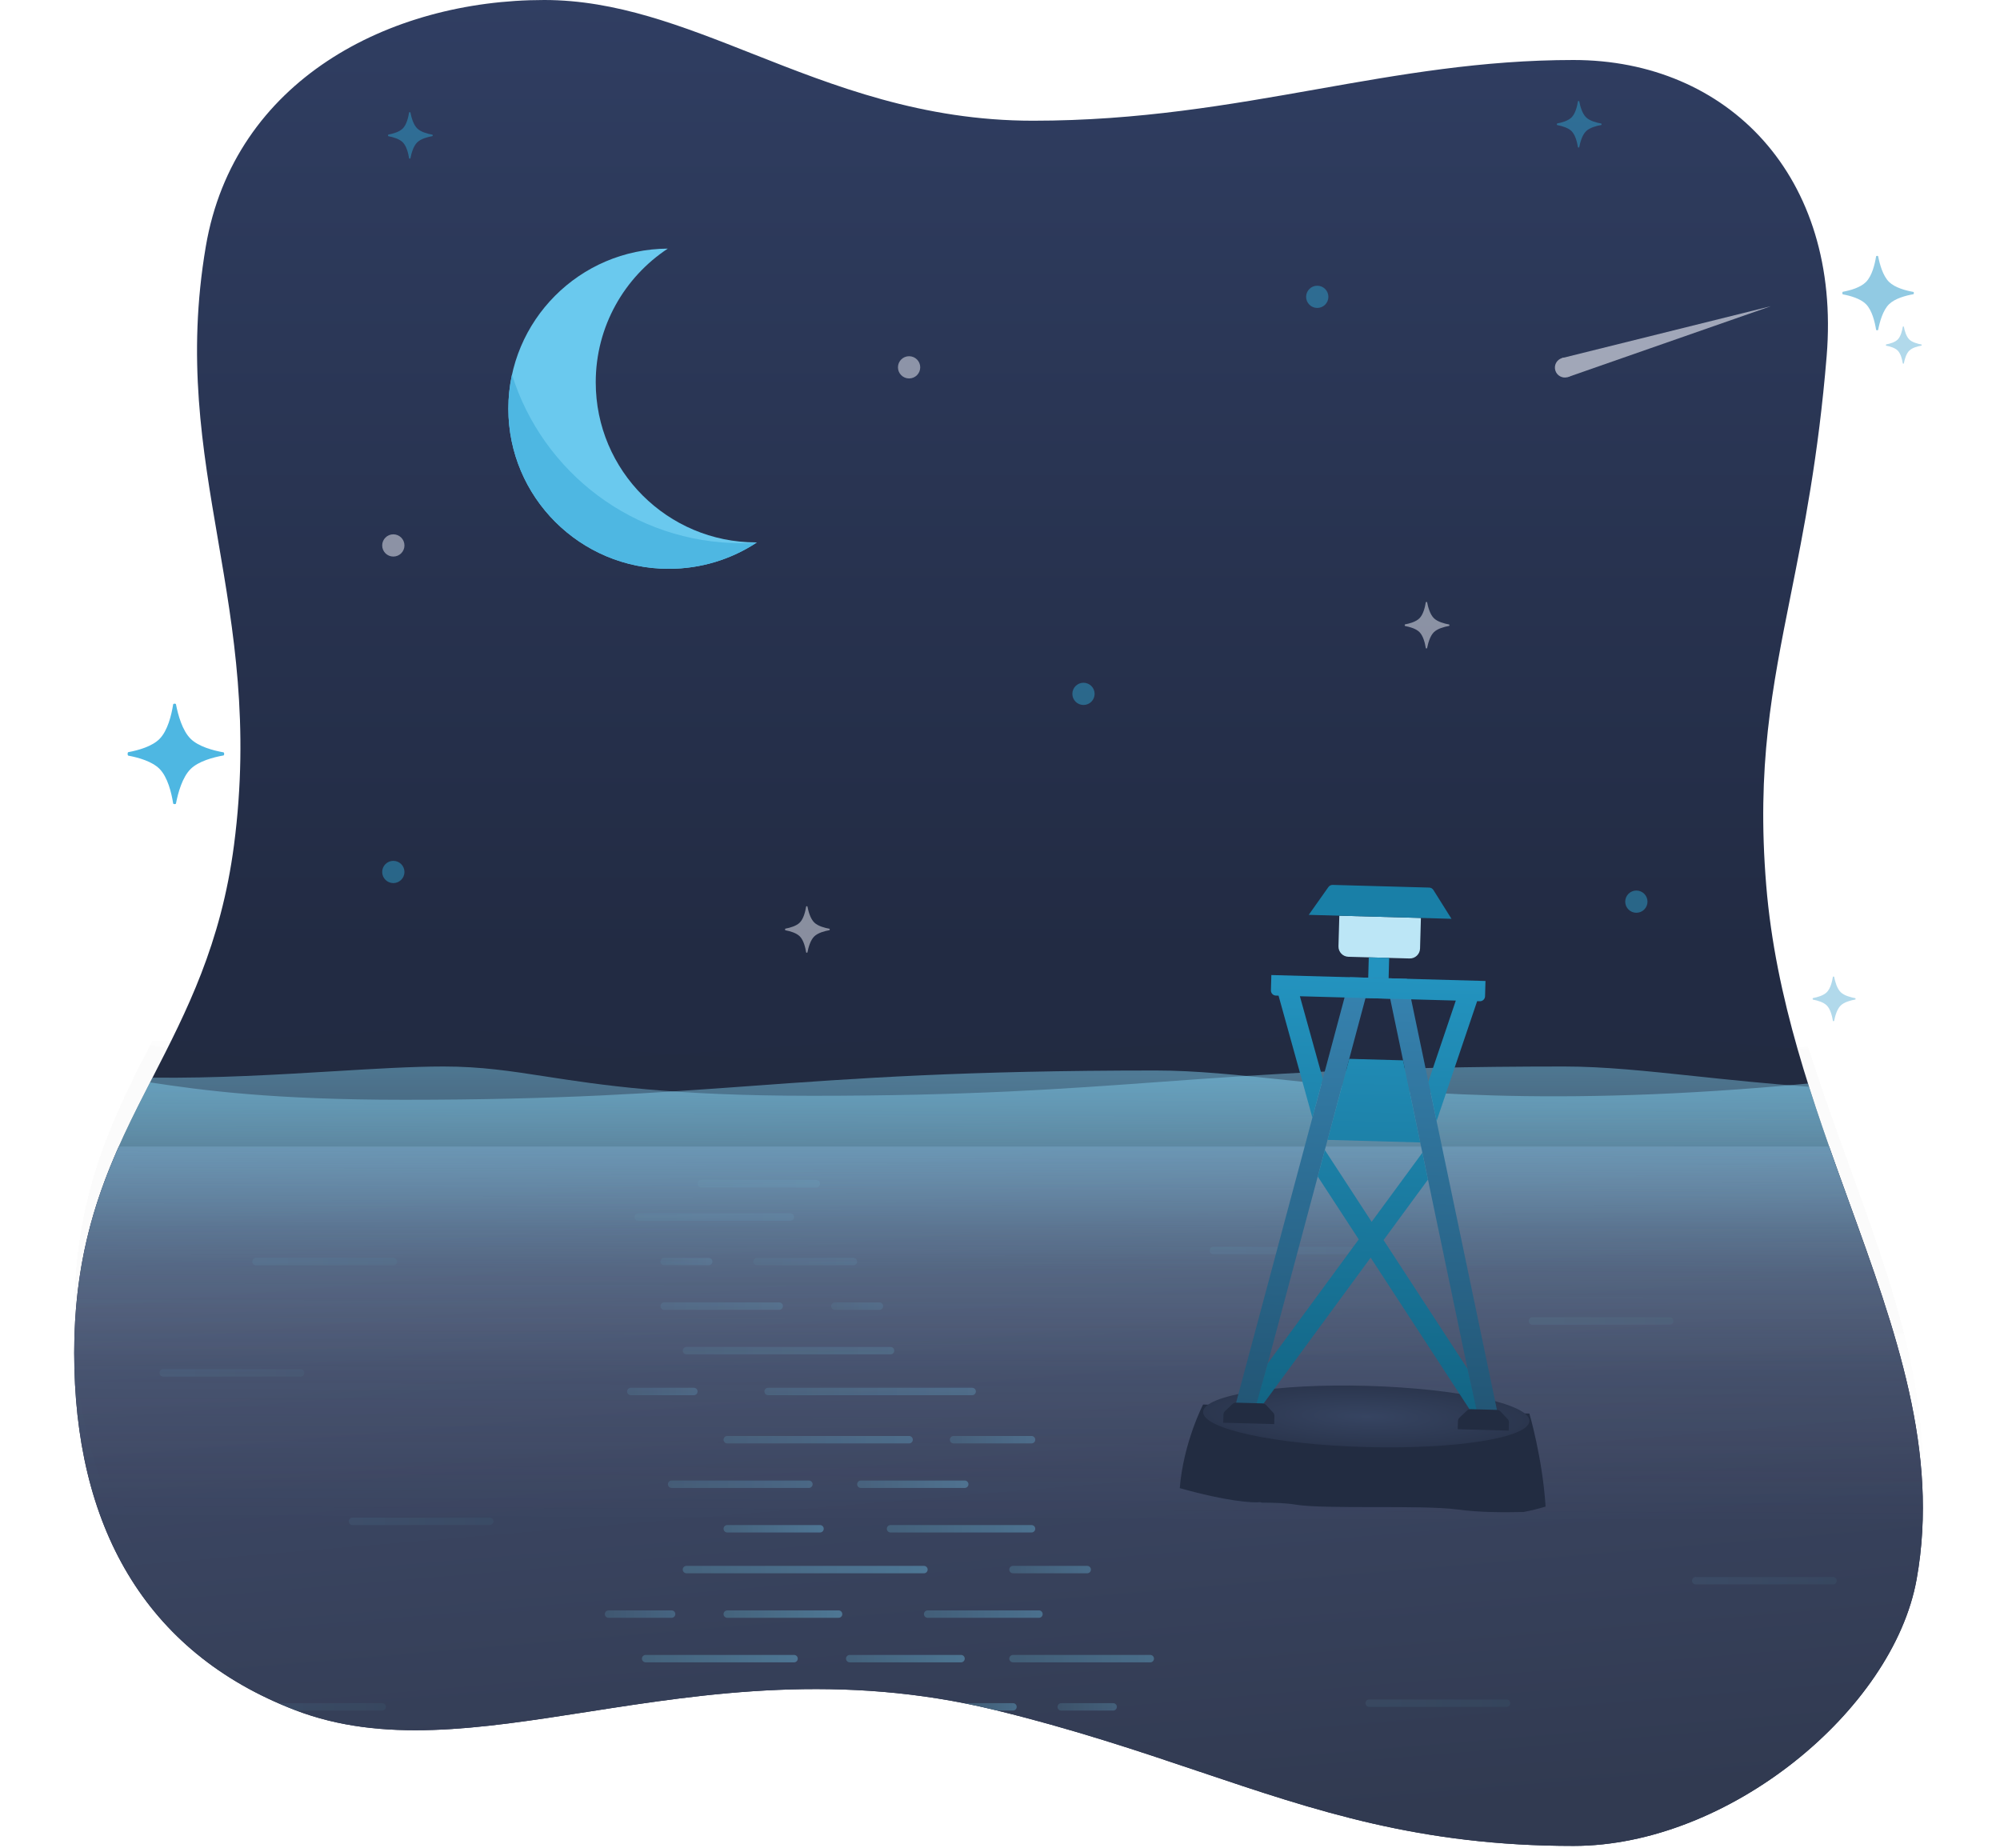
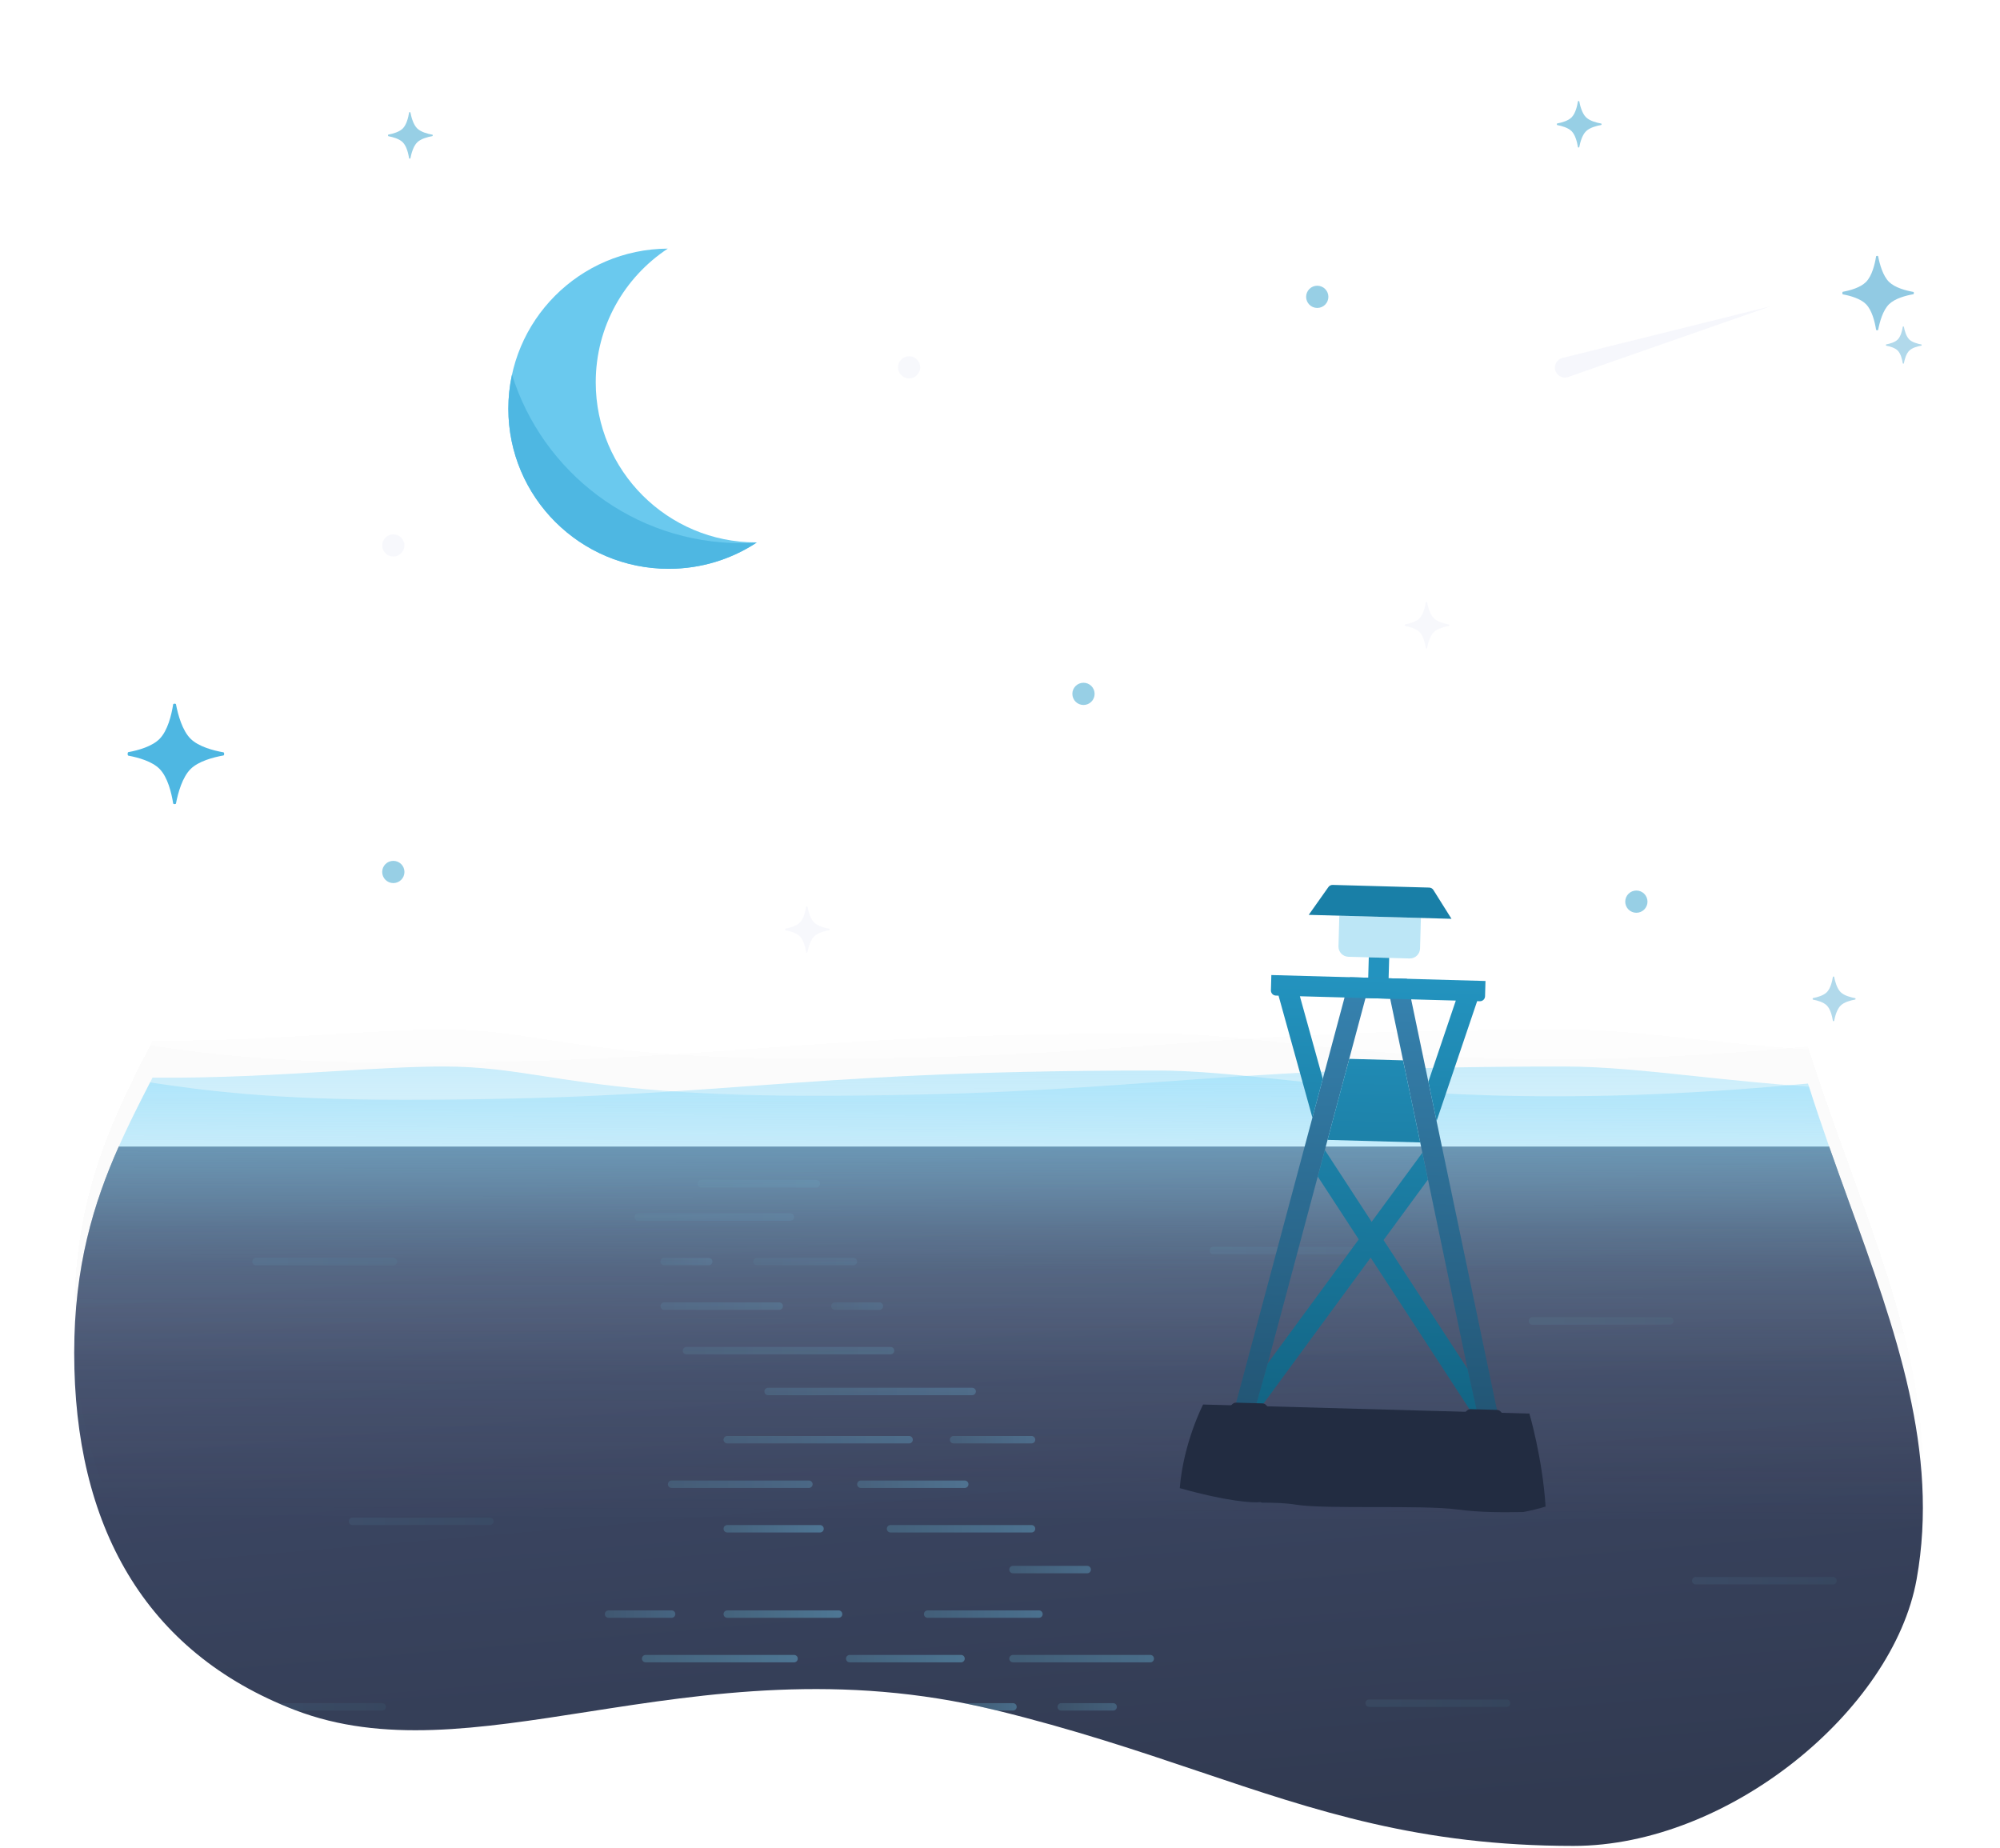
<svg xmlns="http://www.w3.org/2000/svg" width="539" height="498" viewBox="0 0 539 498" fill="none">
-   <path d="M424.061 16.17C465.615 16.17 496.275 47.459 492.285 95.969C490.062 122.989 486.124 142.716 482.587 160.429L482.586 160.431C477.578 185.515 473.375 206.562 475.994 238.57C478.508 269.311 488.624 297.217 498.323 323.972C510.864 358.565 522.707 391.236 516.526 425.631C510.193 460.874 465.86 497.473 424.061 497.473C382.682 497.473 354.891 488.107 323.23 477.438L323.228 477.437C306.769 471.891 289.265 465.992 268.263 460.874C226.556 450.71 190.404 456.342 158.343 461.337C129.025 465.904 103.128 469.939 79.532 460.874C38.833 445.239 20 410.909 20 364.633C20 331.558 30.427 311.236 41.186 290.269C50.269 272.569 59.587 254.408 63.066 227.726C67.291 195.325 62.962 170.059 58.762 145.543C54.493 120.629 50.358 96.489 55.466 66.42C63.066 21.688 104.865 0 146.665 0C166.064 0 183.826 7.007 202.864 14.517C224.846 23.189 248.529 32.532 278.396 32.532C306.946 32.532 331.214 28.238 354.885 24.05C377.423 20.062 399.42 16.17 424.061 16.17Z" fill="url(#paint0_linear_308_80)" />
  <path d="M32.011 309L492.95 309C494.722 314.037 496.53 319.024 498.323 323.972C510.864 358.565 522.707 391.236 516.526 425.631C510.193 460.874 465.86 497.473 424.061 497.473C382.682 497.473 354.891 488.107 323.23 477.438C306.771 471.892 289.266 465.993 268.263 460.874C226.556 450.71 190.404 456.342 158.343 461.337C129.025 465.904 103.128 469.939 79.532 460.874C38.833 445.239 20 410.909 20 364.633C20 341.315 25.183 324.335 32.011 309Z" fill="url(#paint1_linear_308_80)" />
  <g opacity="0.36">
    <path opacity="0.2" d="M172 328H213" stroke="url(#paint2_linear_308_80)" stroke-width="2" stroke-linecap="round" />
    <path opacity="0.2" d="M204 340L230 340" stroke="url(#paint3_linear_308_80)" stroke-width="2" stroke-linecap="round" />
    <path opacity="0.2" d="M189 319L220 319" stroke="url(#paint4_linear_308_80)" stroke-width="2" stroke-linecap="round" />
    <path opacity="0.3" d="M179 340H191" stroke="url(#paint5_linear_308_80)" stroke-width="2" stroke-linecap="round" />
    <path opacity="0.4" d="M179 352H210" stroke="url(#paint6_linear_308_80)" stroke-width="2" stroke-linecap="round" />
    <path opacity="0.3" d="M225 352H237" stroke="url(#paint7_linear_308_80)" stroke-width="2" stroke-linecap="round" />
-     <path opacity="0.5" d="M170 375H187" stroke="url(#paint8_linear_308_80)" stroke-width="2" stroke-linecap="round" />
    <path opacity="0.4" d="M185 364L240 364" stroke="url(#paint9_linear_308_80)" stroke-width="2" stroke-linecap="round" />
    <path opacity="0.6" d="M207 375L262 375" stroke="url(#paint10_linear_308_80)" stroke-width="2" stroke-linecap="round" />
    <path opacity="0.32" d="M327 337L364 337" stroke="url(#paint11_linear_308_80)" stroke-width="2" stroke-linecap="round" />
    <path opacity="0.32" d="M413 356L450 356" stroke="url(#paint12_linear_308_80)" stroke-width="2" stroke-linecap="round" />
    <path opacity="0.32" d="M457 426L494 426" stroke="url(#paint13_linear_308_80)" stroke-width="2" stroke-linecap="round" />
    <path opacity="0.32" d="M369 459L406 459" stroke="url(#paint14_linear_308_80)" stroke-width="2" stroke-linecap="round" />
    <path opacity="0.32" d="M95 410L132 410" stroke="url(#paint15_linear_308_80)" stroke-width="2" stroke-linecap="round" />
-     <path opacity="0.32" d="M44 370L81 370" stroke="url(#paint16_linear_308_80)" stroke-width="2" stroke-linecap="round" />
    <path opacity="0.32" d="M69 340L106 340" stroke="url(#paint17_linear_308_80)" stroke-width="2" stroke-linecap="round" />
    <path opacity="0.7" d="M196 388L245 388" stroke="url(#paint18_linear_308_80)" stroke-width="2" stroke-linecap="round" />
    <path opacity="0.7" d="M257 388L278 388" stroke="url(#paint19_linear_308_80)" stroke-width="2" stroke-linecap="round" />
    <path opacity="0.65" d="M181 400H218" stroke="url(#paint20_linear_308_80)" stroke-width="2" stroke-linecap="round" />
    <path opacity="0.9" d="M240 412L278 412" stroke="url(#paint21_linear_308_80)" stroke-width="2" stroke-linecap="round" />
    <path opacity="0.95" d="M196 412L221 412" stroke="url(#paint22_linear_308_80)" stroke-width="2" stroke-linecap="round" />
    <path opacity="0.85" d="M232 400L260 400" stroke="url(#paint23_linear_308_80)" stroke-width="2" stroke-linecap="round" />
-     <path d="M185 423L249 423" stroke="url(#paint24_linear_308_80)" stroke-width="2" stroke-linecap="round" />
    <path opacity="0.8" d="M273 423L293 423" stroke="url(#paint25_linear_308_80)" stroke-width="2" stroke-linecap="round" />
    <path d="M229 447L259 447" stroke="url(#paint26_linear_308_80)" stroke-width="2" stroke-linecap="round" />
    <path opacity="0.85" d="M273 447L310 447" stroke="url(#paint27_linear_308_80)" stroke-width="2" stroke-linecap="round" />
    <path d="M174 447L214 447" stroke="url(#paint28_linear_308_80)" stroke-width="2" stroke-linecap="round" />
    <path opacity="0.65" d="M164 435L181 435" stroke="url(#paint29_linear_308_80)" stroke-width="2" stroke-linecap="round" />
    <path d="M196 435H226" stroke="url(#paint30_linear_308_80)" stroke-width="2" stroke-linecap="round" />
    <path opacity="0.9" d="M250 435H280" stroke="url(#paint31_linear_308_80)" stroke-width="2" stroke-linecap="round" />
    <path opacity="0.6" d="M286 460H300" stroke="url(#paint32_linear_308_80)" stroke-width="2" stroke-linecap="round" />
    <path opacity="0.32" d="M79.863 461L103 461C103.552 461 104 460.552 104 460C104 459.448 103.552 459 103 459L74.962 459C76.454 459.652 77.977 460.277 79.532 460.874C79.642 460.916 79.752 460.958 79.863 461Z" fill="url(#paint33_linear_308_80)" />
    <path opacity="0.85" d="M268.778 461H273C273.552 461 274 460.552 274 460C274 459.448 273.552 459 273 459H259.758C262.567 459.554 265.402 460.177 268.263 460.874C268.435 460.916 268.607 460.958 268.778 461Z" fill="url(#paint34_linear_308_80)" />
  </g>
  <g filter="url(#filter0_d_308_80)">
    <path d="M41.108 290.42C58.079 290.625 74.939 289.608 89.927 288.704C101.058 288.033 111.156 287.423 119.5 287.423C129.649 287.423 137.478 288.632 147.008 290.103C161.829 292.392 180.764 295.315 218.94 295.315C261.14 295.315 286.498 293.473 312.714 291.569C340.766 289.532 369.799 287.423 421.5 287.423C432.291 287.423 443.497 288.61 456.651 290.003C465.822 290.974 475.941 292.046 487.527 292.885C490.893 303.475 494.638 313.807 498.323 323.972C503.925 339.423 509.387 354.491 513.166 369.5H20.071C20.024 367.893 20 366.27 20 364.633C20 331.637 30.378 311.334 41.108 290.42Z" fill="#353F58" fill-opacity="0.01" shape-rendering="crispEdges" />
  </g>
  <g filter="url(#filter1_d_308_80)">
    <path d="M518.173 409.5H27.407C22.422 396.288 20 381.229 20 364.633C20 332.315 29.956 312.173 40.448 291.708C54.803 293.893 73.652 296.391 108.94 296.391C151.14 296.391 176.498 294.549 202.714 292.645C230.766 290.608 259.799 288.499 311.5 288.499C322.291 288.499 333.497 289.686 346.651 291.079C376.943 294.286 417.568 298.588 487.25 292.011C490.687 302.907 494.537 313.527 498.323 323.972C508.889 353.119 518.961 380.901 518.173 409.5Z" fill="#353F58" fill-opacity="0.01" shape-rendering="crispEdges" />
  </g>
  <path d="M41.108 290.42C58.079 290.625 74.939 289.608 89.927 288.704C101.058 288.033 111.156 287.423 119.5 287.423C129.649 287.423 137.478 288.632 147.008 290.103C161.829 292.392 180.764 295.315 218.94 295.315C261.14 295.315 286.498 293.473 312.714 291.569C340.766 289.532 369.799 287.423 421.5 287.423C432.291 287.423 443.497 288.61 456.651 290.003C465.822 290.974 475.941 292.046 487.527 292.885C490.893 303.475 494.638 313.807 498.323 323.972C503.925 339.423 509.387 354.491 513.166 369.5H20.071C20.024 367.893 20 366.27 20 364.633C20 331.637 30.378 311.334 41.108 290.42Z" fill="url(#paint35_linear_308_80)" />
  <path d="M518.173 409.5H27.407C22.422 396.288 20 381.229 20 364.633C20 332.315 29.956 312.173 40.448 291.708C54.803 293.893 73.652 296.391 108.94 296.391C151.14 296.391 176.498 294.549 202.714 292.645C230.766 290.608 259.799 288.499 311.5 288.499C322.291 288.499 333.497 289.686 346.651 291.079C376.943 294.286 417.568 298.588 487.25 292.011C490.687 302.907 494.537 313.527 498.323 323.972C508.889 353.119 518.961 380.901 518.173 409.5Z" fill="url(#paint36_linear_308_80)" />
  <g filter="url(#filter2_i_308_80)">
    <path fill-rule="evenodd" clip-rule="evenodd" d="M324.235 380.519L412.172 382.959C412.172 382.959 415.723 395.033 416.535 408.025C414.76 408.563 412.687 409.097 410.519 409.49C405.431 409.577 399.132 409.66 392.622 408.792C387.934 408.167 379.182 408.164 370.572 408.162C361.794 408.159 353.164 408.157 349.142 407.494C346.498 407.059 343.404 406.971 340.037 406.961L339.657 406.822C337.643 407.075 330.623 406.618 317.947 403.052C318.935 390.759 324.235 380.519 324.235 380.519Z" fill="#222C41" />
  </g>
-   <ellipse cx="368.204" cy="381.739" rx="43.985" ry="8.247" transform="rotate(1.589 368.204 381.739)" fill="url(#paint37_radial_308_80)" />
  <g filter="url(#filter3_d_308_80)">
    <path d="M360.948 246.781L382.932 247.391L382.703 255.635C382.661 257.153 381.396 258.349 379.879 258.307L363.391 257.85C361.873 257.808 360.677 256.543 360.719 255.026L360.948 246.781Z" fill="#D9D9D9" fill-opacity="0.01" shape-rendering="crispEdges" />
  </g>
  <g filter="url(#filter4_d_308_80)">
    <path d="M360.948 246.781L382.932 247.391L382.703 255.635C382.661 257.153 381.396 258.349 379.879 258.307L363.391 257.85C361.873 257.808 360.677 256.543 360.719 255.026L360.948 246.781Z" fill="#D9D9D9" fill-opacity="0.01" shape-rendering="crispEdges" />
  </g>
  <path d="M360.948 246.781L382.932 247.391L382.703 255.635C382.661 257.153 381.396 258.349 379.879 258.307L363.391 257.85C361.873 257.808 360.677 256.543 360.719 255.026L360.948 246.781Z" fill="#BCE6F6" />
  <path d="M371.444 264.949L371.635 258.079" stroke="#2393BF" stroke-width="5.498" />
  <path d="M358.004 239.062C358.269 238.687 358.704 238.469 359.164 238.482L385.173 239.203C385.633 239.216 386.055 239.458 386.3 239.847L391.176 247.62L352.704 246.553L358.004 239.062Z" fill="#197FA7" />
  <path d="M401.18 382.654L376.902 266.475L365.91 266.17L335.227 380.824" stroke="url(#paint38_linear_308_80)" stroke-width="5.498" />
  <path d="M342.628 262.774L342.514 266.896C342.493 267.655 343.091 268.287 343.85 268.308L344.568 268.328L353.691 301.196L356.492 290.729L350.319 268.488L392.341 269.654L384.944 291.519L387.16 302.124L398.092 269.813L398.81 269.833C399.569 269.854 400.201 269.256 400.222 268.497L400.337 264.375L342.628 262.774Z" fill="url(#paint39_linear_308_80)" />
  <path fill-rule="evenodd" clip-rule="evenodd" d="M337.444 382.451L369.391 338.935L398.877 384.156L395.499 368.909L372.868 334.2L384.838 317.894L383.327 310.662L369.659 329.279L357.045 309.933L355.135 317.07L366.183 334.014L341.662 367.415L337.444 382.451ZM357.777 307.197L382.748 307.889L378.124 285.76L363.621 285.358L357.777 307.197Z" fill="url(#paint40_linear_308_80)" />
  <path d="M395.347 380.145C395.611 379.895 395.965 379.76 396.329 379.77L403.435 379.967C403.8 379.977 404.145 380.131 404.396 380.396L406.285 382.393C406.535 382.658 406.67 383.012 406.66 383.376L406.6 385.555L392.86 385.174L392.92 382.995C392.93 382.63 393.085 382.285 393.35 382.034L395.347 380.145Z" fill="#222C41" />
  <path d="M332.142 378.392C332.407 378.141 332.76 378.006 333.125 378.016L340.231 378.213C340.595 378.223 340.941 378.378 341.191 378.643L343.08 380.64C343.331 380.904 343.466 381.258 343.456 381.622L343.395 383.801L329.655 383.42L329.716 381.241C329.726 380.877 329.88 380.531 330.145 380.281L332.142 378.392Z" fill="#222C41" />
  <path fill-rule="evenodd" clip-rule="evenodd" d="M204 146.176C203.921 146.177 203.843 146.177 203.764 146.177C179.898 146.177 160.551 126.859 160.551 103.028C160.551 87.974 168.272 74.72 179.977 67C156.219 67.127 137 86.396 137 110.148C137 133.978 156.347 153.296 180.213 153.296C189.002 153.296 197.178 150.676 204 146.176Z" fill="#6AC9EE" />
  <path fill-rule="evenodd" clip-rule="evenodd" d="M203.853 146.272C202.537 146.352 201.211 146.392 199.875 146.392C170.803 146.392 146.202 127.283 137.982 100.957C137.339 103.919 137 106.994 137 110.148C137 133.978 156.347 153.296 180.213 153.296C188.939 153.296 197.061 150.714 203.853 146.272Z" fill="#4EB7E2" />
  <g opacity="0.5">
    <path d="M219.444 248.617C218.395 247.592 217.858 245.621 217.606 244.308C217.582 244.185 217.273 244.191 217.253 244.314C217.045 245.624 216.575 247.586 215.556 248.617C214.628 249.554 212.936 250.032 211.663 250.269C211.538 250.293 211.538 250.685 211.663 250.708C212.936 250.945 214.628 251.423 215.556 252.361C216.575 253.391 217.045 255.353 217.253 256.664C217.273 256.787 217.582 256.792 217.606 256.67C217.858 255.357 218.395 253.386 219.444 252.361C220.434 251.395 222.242 250.914 223.527 250.684C223.651 250.661 223.651 250.316 223.527 250.294C222.242 250.064 220.434 249.582 219.444 248.617Z" fill="#F0F1FA" />
    <path d="M112.444 34.617C111.395 33.592 110.858 31.621 110.606 30.308C110.582 30.185 110.273 30.191 110.253 30.314C110.045 31.624 109.575 33.586 108.556 34.617C107.628 35.554 105.936 36.032 104.663 36.27C104.538 36.293 104.538 36.685 104.663 36.708C105.936 36.945 107.628 37.423 108.556 38.361C109.575 39.391 110.045 41.353 110.253 42.664C110.273 42.787 110.582 42.792 110.606 42.67C110.858 41.357 111.395 39.386 112.444 38.361C113.434 37.395 115.242 36.914 116.527 36.684C116.651 36.661 116.651 36.316 116.527 36.294C115.242 36.064 113.434 35.583 112.444 34.617Z" fill="#2F9FCB" />
    <path d="M427.444 31.617C426.395 30.591 425.858 28.621 425.606 27.308C425.582 27.185 425.273 27.191 425.253 27.314C425.045 28.624 424.575 30.586 423.556 31.617C422.628 32.554 420.936 33.032 419.663 33.27C419.538 33.293 419.538 33.685 419.663 33.708C420.936 33.945 422.628 34.423 423.556 35.361C424.575 36.391 425.045 38.353 425.253 39.664C425.273 39.787 425.582 39.792 425.606 39.67C425.858 38.357 426.395 36.386 427.444 35.361C428.434 34.395 430.242 33.914 431.527 33.684C431.651 33.661 431.651 33.316 431.527 33.294C430.242 33.064 428.434 32.583 427.444 31.617Z" fill="#2F9FCB" />
    <path d="M386.444 166.617C385.395 165.592 384.858 163.621 384.606 162.308C384.582 162.185 384.273 162.191 384.253 162.314C384.045 163.624 383.575 165.586 382.556 166.617C381.628 167.554 379.936 168.032 378.663 168.269C378.538 168.293 378.538 168.685 378.663 168.708C379.936 168.945 381.628 169.423 382.556 170.361C383.575 171.391 384.045 173.353 384.253 174.664C384.273 174.787 384.582 174.792 384.606 174.67C384.858 173.357 385.395 171.386 386.444 170.361C387.434 169.395 389.242 168.914 390.527 168.684C390.651 168.661 390.651 168.316 390.527 168.294C389.242 168.064 387.434 167.582 386.444 166.617Z" fill="#F0F1FA" />
    <ellipse cx="292" cy="186.996" rx="3" ry="2.996" fill="#2F9FCB" />
    <ellipse cx="441" cy="242.996" rx="3" ry="2.996" fill="#2F9FCB" />
    <ellipse cx="106" cy="234.996" rx="3" ry="2.996" fill="#2F9FCB" />
    <ellipse cx="355" cy="79.996" rx="3" ry="2.996" fill="#2F9FCB" />
    <ellipse cx="245" cy="98.996" rx="3" ry="2.996" fill="#F0F1FA" />
    <ellipse cx="106" cy="146.996" rx="3" ry="2.996" fill="#F0F1FA" />
  </g>
  <g opacity="0.6">
    <path d="M477.246 82.519L422.496 101.636L420.959 96.502L477.246 82.519Z" fill="#F0F1FA" />
    <ellipse cx="2.682" cy="2.68" rx="2.682" ry="2.68" transform="matrix(0.958 -0.286 -0.287 -0.958 419.926 102.403)" fill="#F0F1FA" />
  </g>
  <path d="M51.4 199.132C49.133 196.918 47.974 192.661 47.428 189.825C47.377 189.56 46.709 189.572 46.666 189.838C46.216 192.669 45.201 196.907 43 199.132C40.996 201.158 37.343 202.19 34.591 202.702C34.322 202.752 34.322 203.599 34.591 203.65C37.343 204.162 40.996 205.194 43 207.22C45.201 209.445 46.216 213.683 46.666 216.513C46.709 216.78 47.377 216.792 47.428 216.527C47.974 213.691 49.133 209.434 51.4 207.22C53.536 205.133 57.443 204.094 60.218 203.597C60.486 203.549 60.486 202.803 60.218 202.755C57.443 202.258 53.536 201.218 51.4 199.132Z" fill="#4EB7E2" />
  <path d="M509.111 75.987C507.432 74.346 506.573 71.193 506.169 69.093C506.131 68.896 505.636 68.905 505.605 69.102C505.271 71.199 504.519 74.338 502.889 75.987C501.405 77.487 498.698 78.252 496.66 78.631C496.46 78.668 496.46 79.296 496.66 79.333C498.698 79.712 501.405 80.477 502.889 81.978C504.519 83.626 505.271 86.765 505.605 88.862C505.636 89.059 506.131 89.068 506.169 88.871C506.573 86.771 507.432 83.618 509.111 81.978C510.694 80.432 513.587 79.662 515.643 79.294C515.841 79.258 515.841 78.706 515.643 78.67C513.587 78.302 510.694 77.532 509.111 75.987Z" fill="#91CAE3" />
  <path opacity="0.7" d="M514.556 91.493C513.716 90.673 513.287 89.097 513.085 88.046C513.066 87.948 512.818 87.952 512.802 88.051C512.636 89.1 512.26 90.669 511.444 91.493C510.702 92.244 509.349 92.626 508.33 92.816C508.23 92.834 508.23 93.148 508.33 93.166C509.349 93.356 510.702 93.739 511.444 94.489C512.26 95.313 512.636 96.882 512.802 97.931C512.818 98.03 513.066 98.034 513.085 97.936C513.287 96.885 513.716 95.309 514.556 94.489C515.347 93.716 516.794 93.331 517.821 93.147C517.921 93.129 517.921 92.853 517.821 92.835C516.794 92.651 515.347 92.266 514.556 91.493Z" fill="#91CAE3" />
  <path opacity="0.7" d="M496.067 267.392C495.059 266.408 494.544 264.516 494.301 263.256C494.279 263.138 493.982 263.143 493.963 263.261C493.763 264.519 493.312 266.403 492.333 267.392C491.443 268.292 489.819 268.751 488.596 268.979C488.476 269.001 488.476 269.378 488.596 269.4C489.819 269.627 491.443 270.086 492.333 270.987C493.312 271.976 493.763 273.859 493.963 275.117C493.982 275.236 494.279 275.241 494.301 275.123C494.544 273.862 495.059 271.971 496.067 270.987C497.016 270.059 498.752 269.597 499.986 269.376C500.105 269.355 500.105 269.024 499.986 269.002C498.752 268.781 497.016 268.319 496.067 267.392Z" fill="#91CAE3" />
  <defs>
    <filter id="filter0_d_308_80" x="0" y="257.423" width="533.166" height="122.077" filterUnits="userSpaceOnUse" color-interpolation-filters="sRGB">
      <feFlood flood-opacity="0" result="BackgroundImageFix" />
      <feColorMatrix in="SourceAlpha" type="matrix" values="0 0 0 0 0 0 0 0 0 0 0 0 0 0 0 0 0 0 127 0" result="hardAlpha" />
      <feOffset dy="-10" />
      <feGaussianBlur stdDeviation="10" />
      <feComposite in2="hardAlpha" operator="out" />
      <feColorMatrix type="matrix" values="0 0 0 0 0.898 0 0 0 0 0.898 0 0 0 0 0.898 0 0 0 0.08 0" />
      <feBlend mode="normal" in2="BackgroundImageFix" result="effect1_dropShadow_308_80" />
      <feBlend mode="normal" in="SourceGraphic" in2="effect1_dropShadow_308_80" result="shape" />
    </filter>
    <filter id="filter1_d_308_80" x="0" y="258.499" width="538.216" height="161.001" filterUnits="userSpaceOnUse" color-interpolation-filters="sRGB">
      <feFlood flood-opacity="0" result="BackgroundImageFix" />
      <feColorMatrix in="SourceAlpha" type="matrix" values="0 0 0 0 0 0 0 0 0 0 0 0 0 0 0 0 0 0 127 0" result="hardAlpha" />
      <feOffset dy="-10" />
      <feGaussianBlur stdDeviation="10" />
      <feComposite in2="hardAlpha" operator="out" />
      <feColorMatrix type="matrix" values="0 0 0 0 0.898 0 0 0 0 0.898 0 0 0 0 0.898 0 0 0 0.08 0" />
      <feBlend mode="normal" in2="BackgroundImageFix" result="effect1_dropShadow_308_80" />
      <feBlend mode="normal" in="SourceGraphic" in2="effect1_dropShadow_308_80" result="shape" />
    </filter>
    <filter id="filter2_i_308_80" x="317.947" y="378.519" width="98.588" height="31.022" filterUnits="userSpaceOnUse" color-interpolation-filters="sRGB">
      <feFlood flood-opacity="0" result="BackgroundImageFix" />
      <feBlend mode="normal" in="SourceGraphic" in2="BackgroundImageFix" result="shape" />
      <feColorMatrix in="SourceAlpha" type="matrix" values="0 0 0 0 0 0 0 0 0 0 0 0 0 0 0 0 0 0 127 0" result="hardAlpha" />
      <feOffset dy="-2" />
      <feGaussianBlur stdDeviation="3" />
      <feComposite in2="hardAlpha" operator="arithmetic" k2="-1" k3="1" />
      <feColorMatrix type="matrix" values="0 0 0 0 0.239 0 0 0 0 0.278 0 0 0 0 0.384 0 0 0 0.8 0" />
      <feBlend mode="normal" in2="shape" result="effect1_innerShadow_308_80" />
    </filter>
    <filter id="filter3_d_308_80" x="305.3" y="191.364" width="133.049" height="122.361" filterUnits="userSpaceOnUse" color-interpolation-filters="sRGB">
      <feFlood flood-opacity="0" result="BackgroundImageFix" />
      <feColorMatrix in="SourceAlpha" type="matrix" values="0 0 0 0 0 0 0 0 0 0 0 0 0 0 0 0 0 0 127 0" result="hardAlpha" />
      <feOffset />
      <feGaussianBlur stdDeviation="27.709" />
      <feComposite in2="hardAlpha" operator="out" />
      <feColorMatrix type="matrix" values="0 0 0 0 0.737 0 0 0 0 0.902 0 0 0 0 0.965 0 0 0 1 0" />
      <feBlend mode="normal" in2="BackgroundImageFix" result="effect1_dropShadow_308_80" />
      <feBlend mode="normal" in="SourceGraphic" in2="effect1_dropShadow_308_80" result="shape" />
    </filter>
    <filter id="filter4_d_308_80" x="338.551" y="224.615" width="66.548" height="55.861" filterUnits="userSpaceOnUse" color-interpolation-filters="sRGB">
      <feFlood flood-opacity="0" result="BackgroundImageFix" />
      <feColorMatrix in="SourceAlpha" type="matrix" values="0 0 0 0 0 0 0 0 0 0 0 0 0 0 0 0 0 0 127 0" result="hardAlpha" />
      <feOffset />
      <feGaussianBlur stdDeviation="11.084" />
      <feComposite in2="hardAlpha" operator="out" />
      <feColorMatrix type="matrix" values="0 0 0 0 0.737 0 0 0 0 0.902 0 0 0 0 0.965 0 0 0 0.6 0" />
      <feBlend mode="normal" in2="BackgroundImageFix" result="effect1_dropShadow_308_80" />
      <feBlend mode="normal" in="SourceGraphic" in2="effect1_dropShadow_308_80" result="shape" />
    </filter>
    <linearGradient id="paint0_linear_308_80" x1="269" y1="-1" x2="269" y2="257" gradientUnits="userSpaceOnUse">
      <stop stop-color="#303E62" />
      <stop offset="1" stop-color="#222B43" />
    </linearGradient>
    <linearGradient id="paint1_linear_308_80" x1="239.5" y1="309" x2="255.5" y2="499" gradientUnits="userSpaceOnUse">
      <stop stop-color="#414D6C" />
      <stop offset="1" stop-color="#313A51" />
    </linearGradient>
    <linearGradient id="paint2_linear_308_80" x1="172" y1="328.5" x2="213" y2="328.5" gradientUnits="userSpaceOnUse">
      <stop stop-color="#5E9FB9" />
      <stop offset="1" stop-color="#76D4F9" />
    </linearGradient>
    <linearGradient id="paint3_linear_308_80" x1="204" y1="340.5" x2="230" y2="340.5" gradientUnits="userSpaceOnUse">
      <stop stop-color="#5E9FB9" />
      <stop offset="1" stop-color="#76D4F9" />
    </linearGradient>
    <linearGradient id="paint4_linear_308_80" x1="189" y1="319.5" x2="220" y2="319.5" gradientUnits="userSpaceOnUse">
      <stop stop-color="#5E9FB9" />
      <stop offset="1" stop-color="#76D4F9" />
    </linearGradient>
    <linearGradient id="paint5_linear_308_80" x1="179" y1="340.5" x2="191" y2="340.5" gradientUnits="userSpaceOnUse">
      <stop stop-color="#5E9FB9" />
      <stop offset="1" stop-color="#76D4F9" />
    </linearGradient>
    <linearGradient id="paint6_linear_308_80" x1="179" y1="352.5" x2="210" y2="352.5" gradientUnits="userSpaceOnUse">
      <stop stop-color="#5E9FB9" />
      <stop offset="1" stop-color="#76D4F9" />
    </linearGradient>
    <linearGradient id="paint7_linear_308_80" x1="225" y1="352.5" x2="237" y2="352.5" gradientUnits="userSpaceOnUse">
      <stop stop-color="#5E9FB9" />
      <stop offset="1" stop-color="#76D4F9" />
    </linearGradient>
    <linearGradient id="paint8_linear_308_80" x1="170" y1="375.5" x2="187" y2="375.5" gradientUnits="userSpaceOnUse">
      <stop stop-color="#5E9FB9" />
      <stop offset="1" stop-color="#76D4F9" />
    </linearGradient>
    <linearGradient id="paint9_linear_308_80" x1="185" y1="364.5" x2="240" y2="364.5" gradientUnits="userSpaceOnUse">
      <stop stop-color="#5E9FB9" />
      <stop offset="1" stop-color="#76D4F9" />
    </linearGradient>
    <linearGradient id="paint10_linear_308_80" x1="207" y1="375.5" x2="262" y2="375.5" gradientUnits="userSpaceOnUse">
      <stop stop-color="#5E9FB9" />
      <stop offset="1" stop-color="#76D4F9" />
    </linearGradient>
    <linearGradient id="paint11_linear_308_80" x1="327" y1="337.5" x2="364" y2="337.5" gradientUnits="userSpaceOnUse">
      <stop stop-color="#5E9FB9" />
      <stop offset="1" stop-color="#477F95" />
    </linearGradient>
    <linearGradient id="paint12_linear_308_80" x1="413" y1="356.5" x2="450" y2="356.5" gradientUnits="userSpaceOnUse">
      <stop stop-color="#5E9FB9" />
      <stop offset="1" stop-color="#477F95" />
    </linearGradient>
    <linearGradient id="paint13_linear_308_80" x1="457" y1="426.5" x2="494" y2="426.5" gradientUnits="userSpaceOnUse">
      <stop stop-color="#5E9FB9" />
      <stop offset="1" stop-color="#477F95" />
    </linearGradient>
    <linearGradient id="paint14_linear_308_80" x1="369" y1="459.5" x2="406" y2="459.5" gradientUnits="userSpaceOnUse">
      <stop stop-color="#5E9FB9" />
      <stop offset="1" stop-color="#477F95" />
    </linearGradient>
    <linearGradient id="paint15_linear_308_80" x1="95" y1="410.5" x2="132" y2="410.5" gradientUnits="userSpaceOnUse">
      <stop stop-color="#5E9FB9" />
      <stop offset="1" stop-color="#477F95" />
    </linearGradient>
    <linearGradient id="paint16_linear_308_80" x1="44" y1="370.5" x2="81" y2="370.5" gradientUnits="userSpaceOnUse">
      <stop stop-color="#5E9FB9" />
      <stop offset="1" stop-color="#477F95" />
    </linearGradient>
    <linearGradient id="paint17_linear_308_80" x1="69" y1="340.5" x2="106" y2="340.5" gradientUnits="userSpaceOnUse">
      <stop stop-color="#5E9FB9" />
      <stop offset="1" stop-color="#477F95" />
    </linearGradient>
    <linearGradient id="paint18_linear_308_80" x1="196" y1="388.5" x2="245" y2="388.5" gradientUnits="userSpaceOnUse">
      <stop stop-color="#5E9FB9" />
      <stop offset="1" stop-color="#76D4F9" />
    </linearGradient>
    <linearGradient id="paint19_linear_308_80" x1="257" y1="388.5" x2="278" y2="388.5" gradientUnits="userSpaceOnUse">
      <stop stop-color="#5E9FB9" />
      <stop offset="1" stop-color="#76D4F9" />
    </linearGradient>
    <linearGradient id="paint20_linear_308_80" x1="181" y1="400.5" x2="218" y2="400.5" gradientUnits="userSpaceOnUse">
      <stop stop-color="#5E9FB9" />
      <stop offset="1" stop-color="#76D4F9" />
    </linearGradient>
    <linearGradient id="paint21_linear_308_80" x1="240" y1="412.5" x2="278" y2="412.5" gradientUnits="userSpaceOnUse">
      <stop stop-color="#5E9FB9" />
      <stop offset="1" stop-color="#76D4F9" />
    </linearGradient>
    <linearGradient id="paint22_linear_308_80" x1="196" y1="412.5" x2="221" y2="412.5" gradientUnits="userSpaceOnUse">
      <stop stop-color="#5E9FB9" />
      <stop offset="1" stop-color="#76D4F9" />
    </linearGradient>
    <linearGradient id="paint23_linear_308_80" x1="232" y1="400.5" x2="260" y2="400.5" gradientUnits="userSpaceOnUse">
      <stop stop-color="#5E9FB9" />
      <stop offset="1" stop-color="#76D4F9" />
    </linearGradient>
    <linearGradient id="paint24_linear_308_80" x1="185" y1="423.5" x2="249" y2="423.5" gradientUnits="userSpaceOnUse">
      <stop stop-color="#5E9FB9" />
      <stop offset="1" stop-color="#76D4F9" />
    </linearGradient>
    <linearGradient id="paint25_linear_308_80" x1="273" y1="423.5" x2="293" y2="423.5" gradientUnits="userSpaceOnUse">
      <stop stop-color="#5E9FB9" />
      <stop offset="1" stop-color="#76D4F9" />
    </linearGradient>
    <linearGradient id="paint26_linear_308_80" x1="229" y1="447.5" x2="259" y2="447.5" gradientUnits="userSpaceOnUse">
      <stop stop-color="#5E9FB9" />
      <stop offset="1" stop-color="#76D4F9" />
    </linearGradient>
    <linearGradient id="paint27_linear_308_80" x1="273" y1="447.5" x2="310" y2="447.5" gradientUnits="userSpaceOnUse">
      <stop stop-color="#5E9FB9" />
      <stop offset="1" stop-color="#76D4F9" />
    </linearGradient>
    <linearGradient id="paint28_linear_308_80" x1="174" y1="447.5" x2="214" y2="447.5" gradientUnits="userSpaceOnUse">
      <stop stop-color="#5E9FB9" />
      <stop offset="1" stop-color="#76D4F9" />
    </linearGradient>
    <linearGradient id="paint29_linear_308_80" x1="164" y1="435.5" x2="181" y2="435.5" gradientUnits="userSpaceOnUse">
      <stop stop-color="#5E9FB9" />
      <stop offset="1" stop-color="#76D4F9" />
    </linearGradient>
    <linearGradient id="paint30_linear_308_80" x1="196" y1="435.5" x2="226" y2="435.5" gradientUnits="userSpaceOnUse">
      <stop stop-color="#5E9FB9" />
      <stop offset="1" stop-color="#76D4F9" />
    </linearGradient>
    <linearGradient id="paint31_linear_308_80" x1="250" y1="435.5" x2="280" y2="435.5" gradientUnits="userSpaceOnUse">
      <stop stop-color="#5E9FB9" />
      <stop offset="1" stop-color="#76D4F9" />
    </linearGradient>
    <linearGradient id="paint32_linear_308_80" x1="286" y1="460.5" x2="300" y2="460.5" gradientUnits="userSpaceOnUse">
      <stop stop-color="#5E9FB9" />
      <stop offset="1" stop-color="#76D4F9" />
    </linearGradient>
    <linearGradient id="paint33_linear_308_80" x1="74.962" y1="460" x2="104" y2="460" gradientUnits="userSpaceOnUse">
      <stop stop-color="#5E9FB9" />
      <stop offset="1" stop-color="#477F95" />
    </linearGradient>
    <linearGradient id="paint34_linear_308_80" x1="259.758" y1="460" x2="274" y2="460" gradientUnits="userSpaceOnUse">
      <stop stop-color="#5E9FB9" />
      <stop offset="1" stop-color="#76D4F9" />
    </linearGradient>
    <linearGradient id="paint35_linear_308_80" x1="292.547" y1="265.11" x2="292.5" y2="370" gradientUnits="userSpaceOnUse">
      <stop stop-color="#76D4F9" stop-opacity="0.6" />
      <stop offset="0.627" stop-color="#A8E4FB" stop-opacity="0.12" />
      <stop offset="1" stop-color="#F0F1FA" stop-opacity="0" />
    </linearGradient>
    <linearGradient id="paint36_linear_308_80" x1="182.547" y1="266.186" x2="182" y2="410" gradientUnits="userSpaceOnUse">
      <stop stop-color="#76D4F9" stop-opacity="0.6" />
      <stop offset="0.525" stop-color="#A8E4FB" stop-opacity="0.12" />
      <stop offset="1" stop-color="#F0F1FA" stop-opacity="0" />
    </linearGradient>
    <radialGradient id="paint37_radial_308_80" cx="0" cy="0" r="1" gradientUnits="userSpaceOnUse" gradientTransform="translate(368.204 381.739) scale(43.985 8.247)">
      <stop stop-color="#364461" />
      <stop offset="1" stop-color="#2B364E" />
    </radialGradient>
    <linearGradient id="paint38_linear_308_80" x1="371.406" y1="266.323" x2="368.204" y2="381.739" gradientUnits="userSpaceOnUse">
      <stop stop-color="#3682AF" />
      <stop offset="1" stop-color="#225574" />
    </linearGradient>
    <linearGradient id="paint39_linear_308_80" x1="371.482" y1="263.575" x2="368.16" y2="383.304" gradientUnits="userSpaceOnUse">
      <stop stop-color="#2393BF" />
      <stop offset="1" stop-color="#126382" />
    </linearGradient>
    <linearGradient id="paint40_linear_308_80" x1="371.482" y1="263.575" x2="368.16" y2="383.304" gradientUnits="userSpaceOnUse">
      <stop stop-color="#2393BF" />
      <stop offset="1" stop-color="#126382" />
    </linearGradient>
  </defs>
</svg>